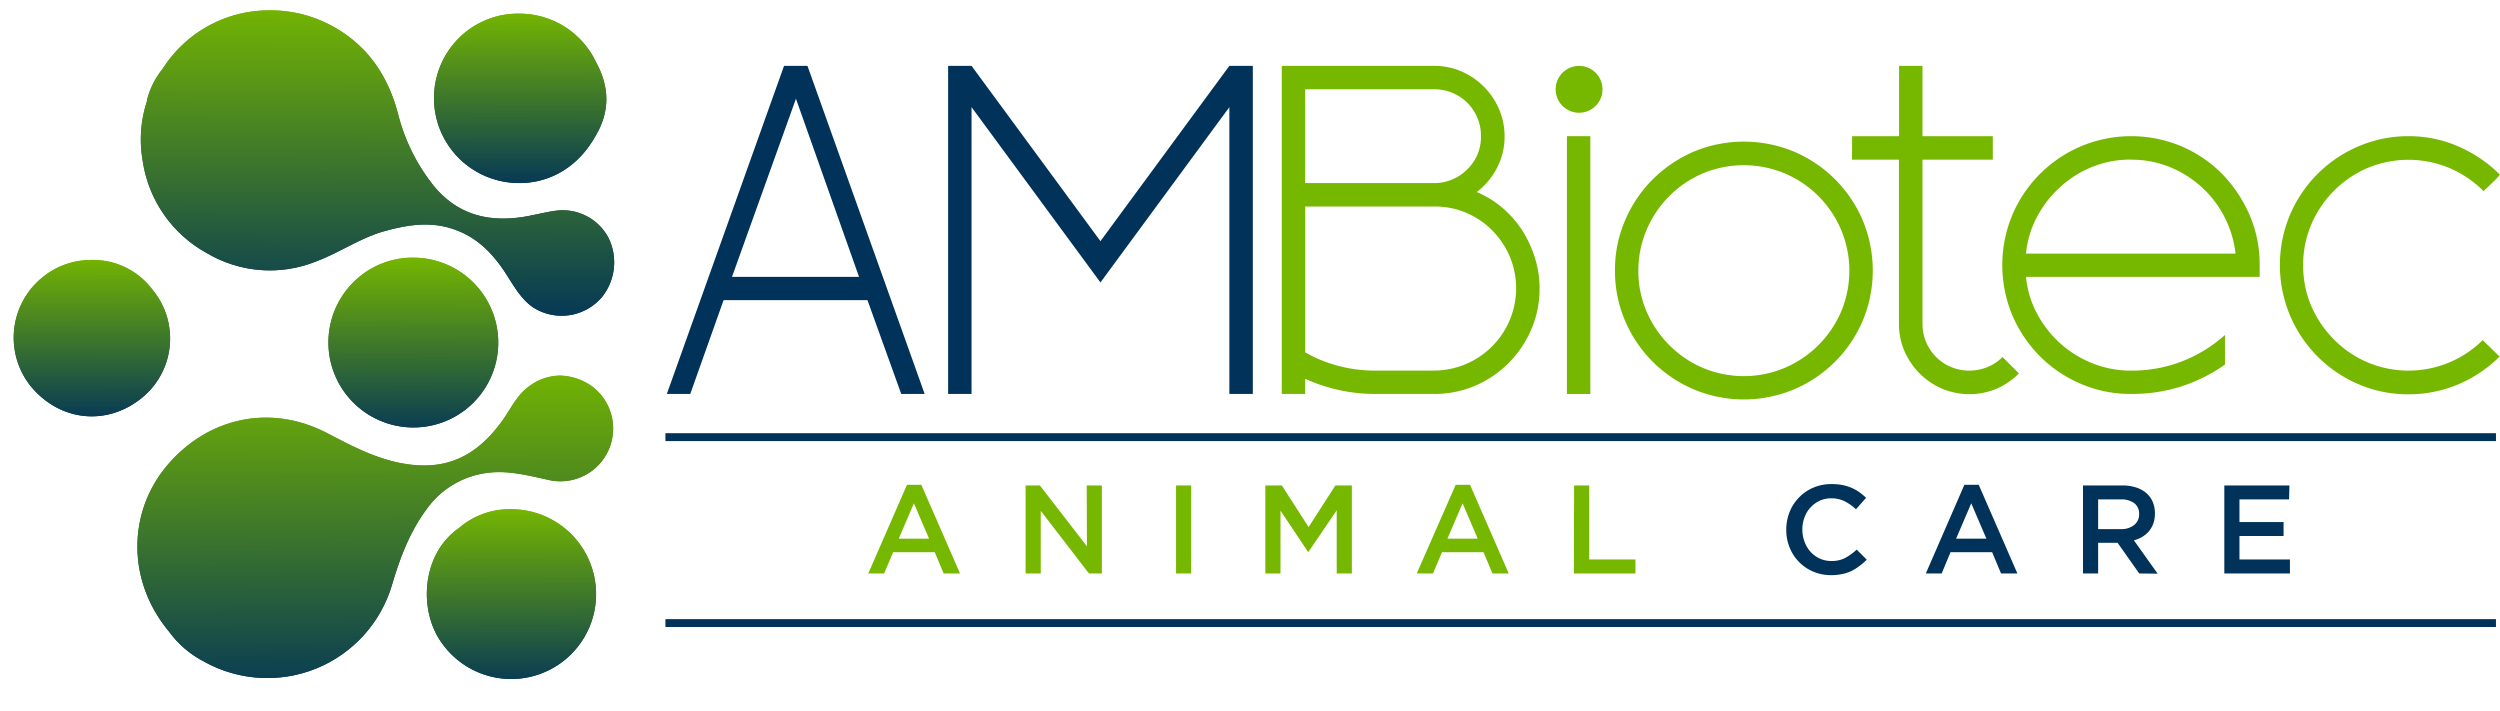
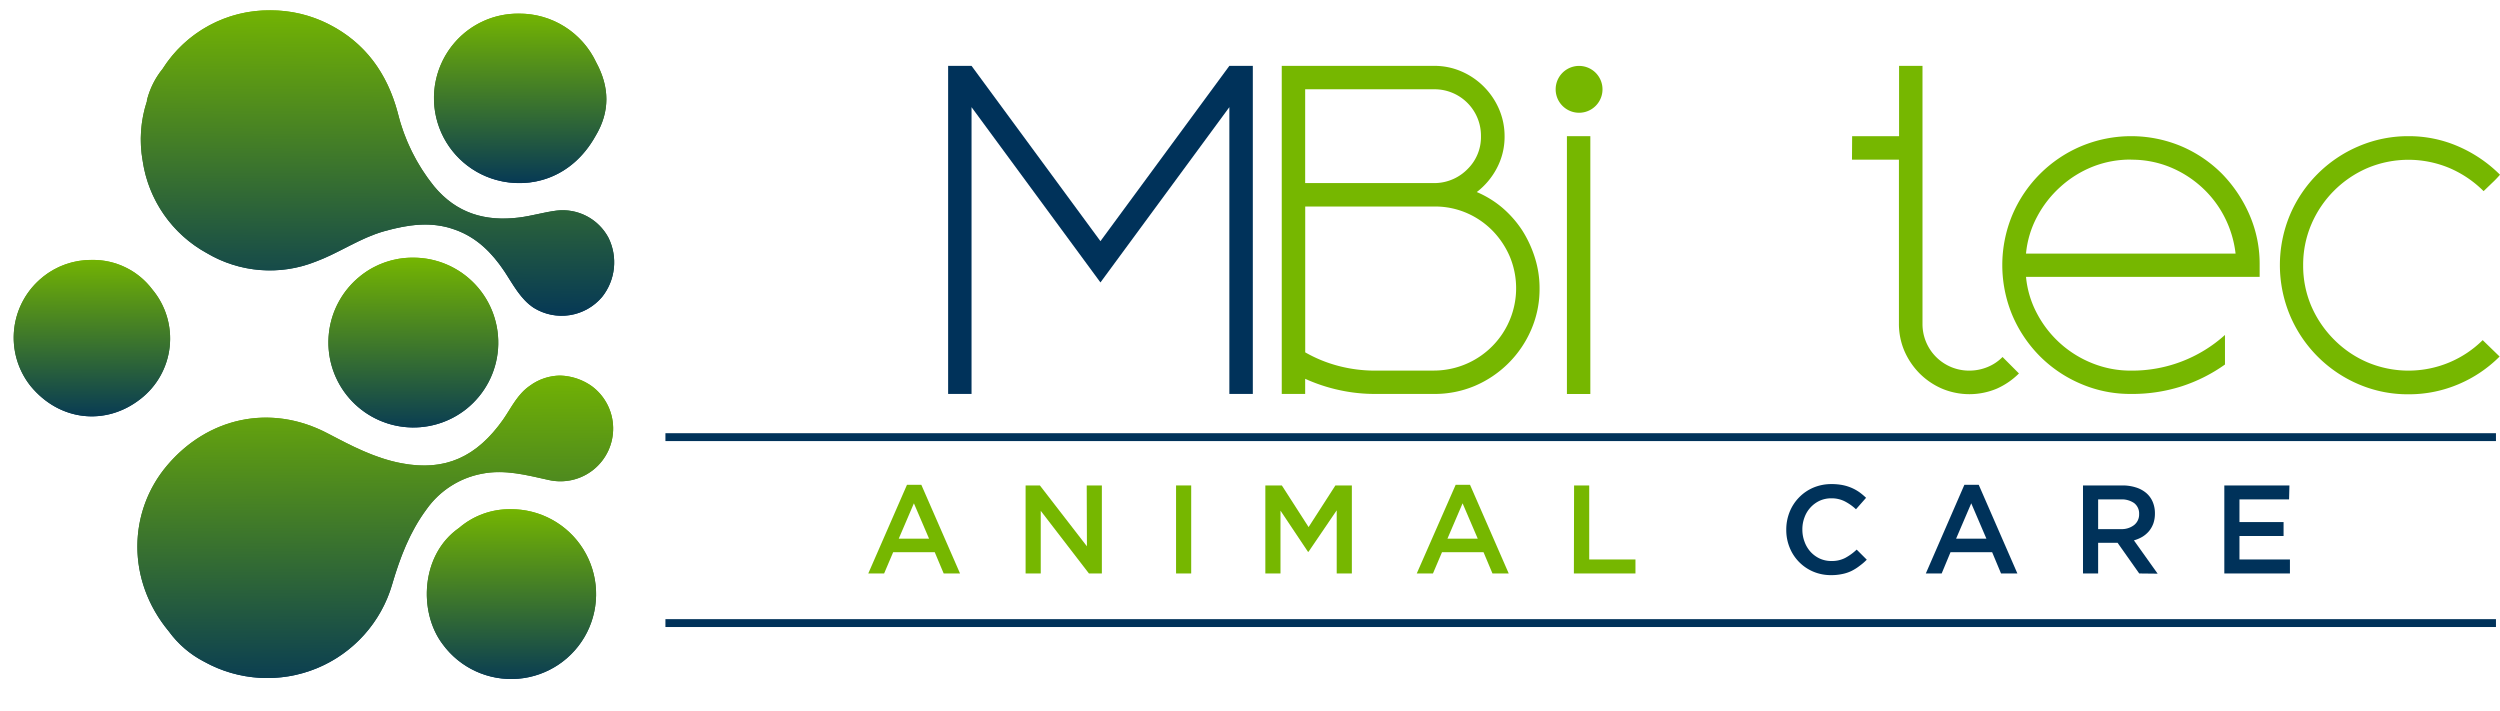
<svg xmlns="http://www.w3.org/2000/svg" xmlns:xlink="http://www.w3.org/1999/xlink" viewBox="0 0 495.32 140.94">
  <defs>
    <style>.cls-1{fill:url(#linear-gradient);}.cls-2{fill:url(#linear-gradient-2);}.cls-3{fill:url(#linear-gradient-3);}.cls-4{fill:url(#linear-gradient-4);}.cls-5{fill:url(#linear-gradient-5);}.cls-6{fill:url(#linear-gradient-6);}.cls-7{clip-path:url(#clip-path);}.cls-8{fill:url(#linear-gradient-8);}.cls-9{clip-path:url(#clip-path-2);}.cls-10{fill:url(#linear-gradient-10);}.cls-11{clip-path:url(#clip-path-3);}.cls-12{fill:url(#linear-gradient-12);}.cls-13{clip-path:url(#clip-path-4);}.cls-14{fill:url(#linear-gradient-14);}.cls-15{clip-path:url(#clip-path-5);}.cls-16{fill:url(#linear-gradient-16);}.cls-17{clip-path:url(#clip-path-6);}.cls-18{fill:url(#linear-gradient-18);}.cls-19{fill:#00325a;}.cls-20{fill:#76b700;}.cls-21{fill:none;stroke:#00325a;stroke-miterlimit:10;stroke-width:1.56px;}</style>
    <linearGradient id="linear-gradient" x1="71.63" y1="72.39" x2="71.63" y2="132.24" gradientUnits="userSpaceOnUse">
      <stop offset="0" stop-color="#76b700" />
      <stop offset="1" stop-color="#00325a" />
    </linearGradient>
    <linearGradient id="linear-gradient-2" x1="72.04" y1="0" x2="72.04" y2="60.52" xlink:href="#linear-gradient" />
    <linearGradient id="linear-gradient-3" x1="79.19" y1="49" x2="79.19" y2="82.65" xlink:href="#linear-gradient" />
    <linearGradient id="linear-gradient-4" x1="100.36" y1="0.65" x2="100.36" y2="34.23" xlink:href="#linear-gradient" />
    <linearGradient id="linear-gradient-5" x1="98.6" y1="98.84" x2="98.6" y2="132.41" xlink:href="#linear-gradient" />
    <linearGradient id="linear-gradient-6" x1="15.51" y1="49.45" x2="15.51" y2="80.46" xlink:href="#linear-gradient" />
    <clipPath id="clip-path" transform="translate(2.7 2.05)">
      <path class="cls-1" d="M102.38,74.31C99.84,76,98.64,78.69,97,81.05c-5.22,7.4-11.47,10.35-20.21,8.67-5.25-1-9.9-3.46-14.56-5.9-11.43-6-23.83-3.08-31.81,6.34-7.75,9.15-8.1,22.74.34,32.89a19.89,19.89,0,0,0,7,6A25.76,25.76,0,0,0,75,113.72c1.56-5.29,3.49-10.4,6.84-14.91a17.39,17.39,0,0,1,10.94-7c4.53-.9,8.85.27,13.2,1.23a10.45,10.45,0,0,0,8.6-18.56,11.38,11.38,0,0,0-6.33-2.12,10.35,10.35,0,0,0-5.84,1.92" />
    </clipPath>
    <linearGradient id="linear-gradient-8" x1="-6.45" y1="321.61" x2="-8.58" y2="321.56" gradientTransform="matrix(32.28, 0, 0, -32.28, 313.35, 10486.48)" xlink:href="#linear-gradient" />
    <clipPath id="clip-path-2" transform="translate(2.7 2.05)">
      <path class="cls-2" d="M29.52,11.59a16,16,0,0,0-3.11,6.22l0,0s0,.13,0,.2a24.2,24.2,0,0,0-.84,11.82A25,25,0,0,0,38.3,48.11a24.49,24.49,0,0,0,21.47,1.7c4.69-1.72,8.83-4.7,13.69-6.06,4.61-1.28,9.19-2,13.85-.34,4.41,1.52,7.47,4.61,10,8.41,1.68,2.56,3.15,5.41,5.73,7.11a10.48,10.48,0,0,0,13.55-2.15,11,11,0,0,0,1.26-11.73,10.27,10.27,0,0,0-10.29-5.37c-2.49.32-4.94,1.06-7.44,1.37-6.64.82-12.36-.81-16.83-6.21A37.39,37.39,0,0,1,76.1,20.27C74,12.45,69.65,6.43,62.48,2.77A25.31,25.31,0,0,0,50.9,0,24.94,24.94,0,0,0,29.52,11.59" />
    </clipPath>
    <linearGradient id="linear-gradient-10" x1="-5.36" y1="321.86" x2="-7.45" y2="321.82" gradientTransform="matrix(31.32, 0, 0, -31.32, 272.7, 10111.21)" xlink:href="#linear-gradient" />
    <clipPath id="clip-path-3" transform="translate(2.7 2.05)">
      <path class="cls-3" d="M68.75,52.59A16.83,16.83,0,1,0,89.67,79,16.83,16.83,0,0,0,79.08,49a16.5,16.5,0,0,0-10.33,3.59" />
    </clipPath>
    <linearGradient id="linear-gradient-12" x1="-6.15" y1="327.65" x2="-8.25" y2="327.61" gradientTransform="matrix(17.78, 0, 0, -17.78, 206.83, 5893.35)" xlink:href="#linear-gradient" />
    <clipPath id="clip-path-4" transform="translate(2.7 2.05)">
      <path class="cls-4" d="M87.39,6.37A16.82,16.82,0,0,0,95.62,33.6c6.68,1.86,14.94-.25,19.66-8.7,2.91-4.84,2.8-9.7.14-14.59A16.79,16.79,0,0,0,100.09.65a16.6,16.6,0,0,0-12.7,5.72" />
    </clipPath>
    <linearGradient id="linear-gradient-14" x1="-4.81" y1="327.23" x2="-6.86" y2="327.19" gradientTransform="matrix(17.74, 0, 0, -17.74, 202.24, 5822.8)" xlink:href="#linear-gradient" />
    <clipPath id="clip-path-5" transform="translate(2.7 2.05)">
      <path class="cls-5" d="M88.25,102.55c-7.54,5.23-8.1,16.58-3.27,23A16.82,16.82,0,1,0,98.41,98.84a15.33,15.33,0,0,0-10.16,3.71" />
    </clipPath>
    <linearGradient id="linear-gradient-16" x1="-7.4" y1="327.12" x2="-9.51" y2="327.07" gradientTransform="matrix(17.74, 0, 0, -17.74, 248.55, 5918.33)" xlink:href="#linear-gradient" />
    <clipPath id="clip-path-6" transform="translate(2.7 2.05)">
      <path class="cls-6" d="M5.79,52.83A15.39,15.39,0,0,0,3.35,74.42c5.74,7,14.92,7.93,21.74,2.61A15.15,15.15,0,0,0,27.48,55.3a14.69,14.69,0,0,0-12-5.85,15.26,15.26,0,0,0-9.7,3.38" />
    </clipPath>
    <linearGradient id="linear-gradient-18" x1="-6.12" y1="330.66" x2="-8.22" y2="330.62" gradientTransform="matrix(16.39, 0, 0, -16.39, 133.28, 5484.48)" xlink:href="#linear-gradient" />
  </defs>
  <g id="Capa_2" data-name="Capa 2">
    <g id="Capa_1-2" data-name="Capa 1">
      <path class="cls-1" d="M102.38,74.31C99.84,76,98.64,78.69,97,81.05c-5.22,7.4-11.47,10.35-20.21,8.67-5.25-1-9.9-3.46-14.56-5.9-11.43-6-23.83-3.08-31.81,6.34-7.75,9.15-8.1,22.74.34,32.89a19.89,19.89,0,0,0,7,6A25.76,25.76,0,0,0,75,113.72c1.56-5.29,3.49-10.4,6.84-14.91a17.39,17.39,0,0,1,10.94-7c4.53-.9,8.85.27,13.2,1.23a10.45,10.45,0,0,0,8.6-18.56,11.38,11.38,0,0,0-6.33-2.12,10.35,10.35,0,0,0-5.84,1.92" transform="translate(2.7 2.05)" />
      <g class="cls-7">
        <rect class="cls-8" x="37.62" y="55.37" width="66.48" height="98.46" transform="matrix(0.02, -1, 1, 0.02, -32.54, 175.22)" />
      </g>
      <path class="cls-2" d="M29.52,11.59a16,16,0,0,0-3.11,6.22l0,0s0,.13,0,.2a24.2,24.2,0,0,0-.84,11.82A25,25,0,0,0,38.3,48.11a24.49,24.49,0,0,0,21.47,1.7c4.69-1.72,8.83-4.7,13.69-6.06,4.61-1.28,9.19-2,13.85-.34,4.41,1.52,7.47,4.61,10,8.41,1.68,2.56,3.15,5.41,5.73,7.11a10.48,10.48,0,0,0,13.55-2.15,11,11,0,0,0,1.26-11.73,10.27,10.27,0,0,0-10.29-5.37c-2.49.32-4.94,1.06-7.44,1.37-6.64.82-12.36-.81-16.83-6.21A37.39,37.39,0,0,1,76.1,20.27C74,12.45,69.65,6.43,62.48,2.77A25.31,25.31,0,0,0,50.9,0,24.94,24.94,0,0,0,29.52,11.59" transform="translate(2.7 2.05)" />
      <g class="cls-9">
        <rect class="cls-10" x="40.49" y="-17.36" width="63.56" height="96.24" transform="translate(42.65 104.4) rotate(-88.76)" />
      </g>
      <path class="cls-3" d="M68.75,52.59A16.83,16.83,0,1,0,89.67,79,16.83,16.83,0,0,0,79.08,49a16.5,16.5,0,0,0-10.33,3.59" transform="translate(2.7 2.05)" />
      <g class="cls-11">
        <rect class="cls-12" x="60.89" y="47.57" width="36.59" height="38.65" transform="translate(13.31 146.67) rotate(-88.77)" />
      </g>
      <path class="cls-4" d="M87.39,6.37A16.82,16.82,0,0,0,95.62,33.6c6.68,1.86,14.94-.25,19.66-8.7,2.91-4.84,2.8-9.7.14-14.59A16.79,16.79,0,0,0,100.09.65a16.6,16.6,0,0,0-12.7,5.72" transform="translate(2.7 2.05)" />
      <g class="cls-13">
        <rect class="cls-14" x="80.95" y="-1.73" width="35.64" height="39.58" transform="translate(81.29 118.46) rotate(-88.76)" />
      </g>
      <path class="cls-5" d="M88.25,102.55c-7.54,5.23-8.1,16.58-3.27,23A16.82,16.82,0,1,0,98.41,98.84a15.33,15.33,0,0,0-10.16,3.71" transform="translate(2.7 2.05)" />
      <g class="cls-15">
        <rect class="cls-16" x="80.51" y="97.7" width="36.57" height="38.06" transform="translate(-17.33 215.03) rotate(-88.77)" />
      </g>
      <path class="cls-6" d="M5.79,52.83A15.39,15.39,0,0,0,3.35,74.42c5.74,7,14.92,7.93,21.74,2.61A15.15,15.15,0,0,0,27.48,55.3a14.69,14.69,0,0,0-12-5.85,15.26,15.26,0,0,0-9.7,3.38" transform="translate(2.7 2.05)" />
      <g class="cls-17">
        <rect class="cls-18" x="-1.31" y="48.04" width="33.65" height="35.7" transform="translate(-48 82.02) rotate(-88.76)" />
      </g>
-       <path class="cls-19" d="M152.64,11h4.64L180.5,76h-4.64l-6.69-18.58H140.66L134.06,76h-4.64ZM142.33,52.8H167.5L155,17.51Z" transform="translate(2.7 2.05)" />
      <path class="cls-19" d="M240.87,19.18,215.33,53.91,189.79,19.18V76h-4.64V11h4.64l25.54,34.73L240.87,11h4.65V76h-4.65Z" transform="translate(2.7 2.05)" />
      <path class="cls-20" d="M251.25,11h30.18a13.37,13.37,0,0,1,5.44,1.11,14.15,14.15,0,0,1,4.41,3,14.33,14.33,0,0,1,3,4.41,13.5,13.5,0,0,1,1.12,5.43,13.29,13.29,0,0,1-1.54,6.33A14.38,14.38,0,0,1,289.89,36,19.65,19.65,0,0,1,295,39.15a21.2,21.2,0,0,1,3.9,4.45A22.75,22.75,0,0,1,301.4,49a19.91,19.91,0,0,1,.93,6.08,20.18,20.18,0,0,1-1.63,8.13A21.19,21.19,0,0,1,289.51,74.4,20.39,20.39,0,0,1,281.43,76H269.82a32.64,32.64,0,0,1-7.29-.79A33.34,33.34,0,0,1,255.89,73V76h-4.64Zm39.47,13.92a9.19,9.19,0,0,0-9.29-9.28H255.89V34.22H281.8a9.22,9.22,0,0,0,6.32-2.83A8.86,8.86,0,0,0,290.72,24.93Zm-9.29,46.45A16.31,16.31,0,0,0,296.48,48.9a16.79,16.79,0,0,0-3.34-5.11,16.06,16.06,0,0,0-5-3.53A15.74,15.74,0,0,0,282,38.87h-26.1V67.76a27,27,0,0,0,6.55,2.68,28.48,28.48,0,0,0,7.38.94Z" transform="translate(2.7 2.05)" />
      <path class="cls-20" d="M305.52,15.65a4.64,4.64,0,1,1,9.28,0,4.64,4.64,0,1,1-9.28,0Z" transform="translate(2.7 2.05)" />
      <rect class="cls-20" x="310.45" y="26.98" width="4.64" height="51.08" />
-       <path class="cls-20" d="M317.27,51.57a24.9,24.9,0,0,1,2-9.94,25.65,25.65,0,0,1,5.47-8.13A26.13,26.13,0,0,1,332.87,28a25.82,25.82,0,0,1,19.88,0,25.65,25.65,0,0,1,13.61,13.61,25.82,25.82,0,0,1,0,19.88,25.68,25.68,0,0,1-13.61,13.6,25.7,25.7,0,0,1-19.88,0,25.79,25.79,0,0,1-8.13-5.48,25.49,25.49,0,0,1-5.47-8.12A24.93,24.93,0,0,1,317.27,51.57Zm4.64,0a20.1,20.1,0,0,0,1.63,8.12,21.14,21.14,0,0,0,4.5,6.64,20.88,20.88,0,0,0,6.65,4.51,20.94,20.94,0,0,0,16.2,0,21.19,21.19,0,0,0,11.19-11.15,20.94,20.94,0,0,0,0-16.2A21,21,0,0,0,350.89,32.3a21.06,21.06,0,0,0-16.2,0,21.1,21.1,0,0,0-11.15,11.19A20.26,20.26,0,0,0,321.91,51.57Z" transform="translate(2.7 2.05)" />
-       <path class="cls-20" d="M364.26,24.93h9.3V11h4.64V24.93h13.93v4.66H378.2V62.08a9.22,9.22,0,0,0,9.29,9.3,9.46,9.46,0,0,0,3.57-.7,8.81,8.81,0,0,0,3-2l3.25,3.26a14.64,14.64,0,0,1-4.36,3,14,14,0,0,1-10.91,0,14.26,14.26,0,0,1-4.41-3,14.55,14.55,0,0,1-3-4.42,13.67,13.67,0,0,1-1.1-5.44V29.59h-9.3Z" transform="translate(2.7 2.05)" />
+       <path class="cls-20" d="M364.26,24.93h9.3V11h4.64V24.93v4.66H378.2V62.08a9.22,9.22,0,0,0,9.29,9.3,9.46,9.46,0,0,0,3.57-.7,8.81,8.81,0,0,0,3-2l3.25,3.26a14.64,14.64,0,0,1-4.36,3,14,14,0,0,1-10.91,0,14.26,14.26,0,0,1-4.41-3,14.55,14.55,0,0,1-3-4.42,13.67,13.67,0,0,1-1.1-5.44V29.59h-9.3Z" transform="translate(2.7 2.05)" />
      <path class="cls-20" d="M419.52,76a24.73,24.73,0,0,1-9.94-2,25.56,25.56,0,0,1-8.13-5.48A25.9,25.9,0,0,1,396,60.41a25.8,25.8,0,0,1,0-19.87,25.65,25.65,0,0,1,13.61-13.61,25.7,25.7,0,0,1,19.88,0,25.45,25.45,0,0,1,8.08,5.48A27.07,27.07,0,0,1,443,40.54a24.42,24.42,0,0,1,2,9.94V52.8H398.71a19.18,19.18,0,0,0,2.19,7.29,21.22,21.22,0,0,0,11,9.85,20.27,20.27,0,0,0,7.66,1.44,27.42,27.42,0,0,0,18.57-7.07v5.86a31.64,31.64,0,0,1-8.59,4.32A32,32,0,0,1,419.52,76Zm0-46.43A20.26,20.26,0,0,0,411.86,31,21.18,21.18,0,0,0,405.49,35a21.44,21.44,0,0,0-4.59,5.9,19.18,19.18,0,0,0-2.19,7.29h41.52A21.19,21.19,0,0,0,438,40.87a20.76,20.76,0,0,0-4.55-5.9A21.25,21.25,0,0,0,427.09,31,20.06,20.06,0,0,0,419.52,29.59Z" transform="translate(2.7 2.05)" />
      <path class="cls-20" d="M453.62,50.48a20.35,20.35,0,0,0,1.62,8.13,21.36,21.36,0,0,0,4.51,6.63,20.84,20.84,0,0,0,6.64,4.51,20.94,20.94,0,0,0,16.2,0,20.82,20.82,0,0,0,6.6-4.41l3.35,3.25a25.52,25.52,0,0,1-8.13,5.48,25.08,25.08,0,0,1-9.89,2,24.73,24.73,0,0,1-9.94-2A25.65,25.65,0,0,1,451,60.41a25.8,25.8,0,0,1,0-19.87,25.65,25.65,0,0,1,13.61-13.61,24.9,24.9,0,0,1,9.94-2A24.42,24.42,0,0,1,484.45,27a26.68,26.68,0,0,1,8.17,5.57c-.49.56-1,1.1-1.57,1.63l-1.68,1.62a21.54,21.54,0,0,0-6.68-4.54,21,21,0,0,0-16.3-.05A21.19,21.19,0,0,0,455.24,42.4,20.42,20.42,0,0,0,453.62,50.48Z" transform="translate(2.7 2.05)" />
      <path class="cls-20" d="M187.51,111.57h-3.24l-1.77-4.21h-8.24l-1.79,4.21h-3.14L177,94h2.84Zm-9.14-13.9-3,7h6Z" transform="translate(2.7 2.05)" />
      <path class="cls-20" d="M212.61,94.13h3v17.44h-2.56L203.5,99.16v12.41h-3V94.13h2.83l9.32,12.06Z" transform="translate(2.7 2.05)" />
      <path class="cls-20" d="M233.31,94.13v17.44h-3V94.13Z" transform="translate(2.7 2.05)" />
      <path class="cls-20" d="M256.55,107.28h-.1L251,99.12v12.45h-3V94.13h3.27l5.3,8.25,5.31-8.25h3.26v17.44h-3V99.06Z" transform="translate(2.7 2.05)" />
      <path class="cls-20" d="M296.22,111.57H293l-1.77-4.21H283l-1.79,4.21H278L285.71,94h2.84Zm-9.14-13.9-3,7h6Z" transform="translate(2.7 2.05)" />
      <path class="cls-20" d="M309.17,94.13h3V108.8h9.16v2.77h-12.2Z" transform="translate(2.7 2.05)" />
      <path class="cls-19" d="M365.74,110.06a9.43,9.43,0,0,1-1.58,1,7.53,7.53,0,0,1-1.86.62,10.19,10.19,0,0,1-2.22.22,8.94,8.94,0,0,1-3.54-.7,8.68,8.68,0,0,1-4.66-4.76,9.17,9.17,0,0,1-.67-3.53,9.38,9.38,0,0,1,.66-3.52,8.77,8.77,0,0,1,1.86-2.87,8.67,8.67,0,0,1,2.83-1.95,9.16,9.16,0,0,1,3.64-.71,11.24,11.24,0,0,1,2.18.2,9,9,0,0,1,1.8.56,8.75,8.75,0,0,1,1.53.86,12.5,12.5,0,0,1,1.31,1.1l-2,2.27a9.89,9.89,0,0,0-2.22-1.57,5.77,5.77,0,0,0-2.67-.6,5.51,5.51,0,0,0-2.3.48,5.8,5.8,0,0,0-3,3.28,6.61,6.61,0,0,0-.43,2.41,6.68,6.68,0,0,0,.43,2.43,6,6,0,0,0,1.19,2,5.77,5.77,0,0,0,1.83,1.34,5.51,5.51,0,0,0,2.3.48,5.69,5.69,0,0,0,2.74-.61,10.68,10.68,0,0,0,2.27-1.65l2,2A11.18,11.18,0,0,1,365.74,110.06Z" transform="translate(2.7 2.05)" />
      <path class="cls-19" d="M397,111.57h-3.24L392,107.36h-8.25L382,111.57h-3.14L386.5,94h2.84Zm-9.14-13.9-3,7h6Z" transform="translate(2.7 2.05)" />
      <path class="cls-19" d="M421.14,111.57l-4.29-6.08H413v6.08h-3V94.13h7.77a8.71,8.71,0,0,1,2.7.39,5.83,5.83,0,0,1,2.05,1.1,4.75,4.75,0,0,1,1.28,1.74,5.72,5.72,0,0,1,.45,2.3,5.93,5.93,0,0,1-.31,2,5.26,5.26,0,0,1-.86,1.52,5.44,5.44,0,0,1-1.31,1.12,7,7,0,0,1-1.68.71l4.7,6.6Zm-1-13.94a4.26,4.26,0,0,0-2.67-.73H413v5.88h4.5a4,4,0,0,0,2.62-.8,2.65,2.65,0,0,0,1-2.16A2.6,2.6,0,0,0,420.14,97.63Z" transform="translate(2.7 2.05)" />
      <path class="cls-19" d="M450.83,96.9H441v4.48h8.74v2.77H441v4.65h10v2.77h-13V94.13h12.9Z" transform="translate(2.7 2.05)" />
      <line class="cls-21" x1="494.52" y1="86.61" x2="131.84" y2="86.61" />
      <line class="cls-21" x1="494.52" y1="123.45" x2="131.84" y2="123.45" />
    </g>
  </g>
</svg>